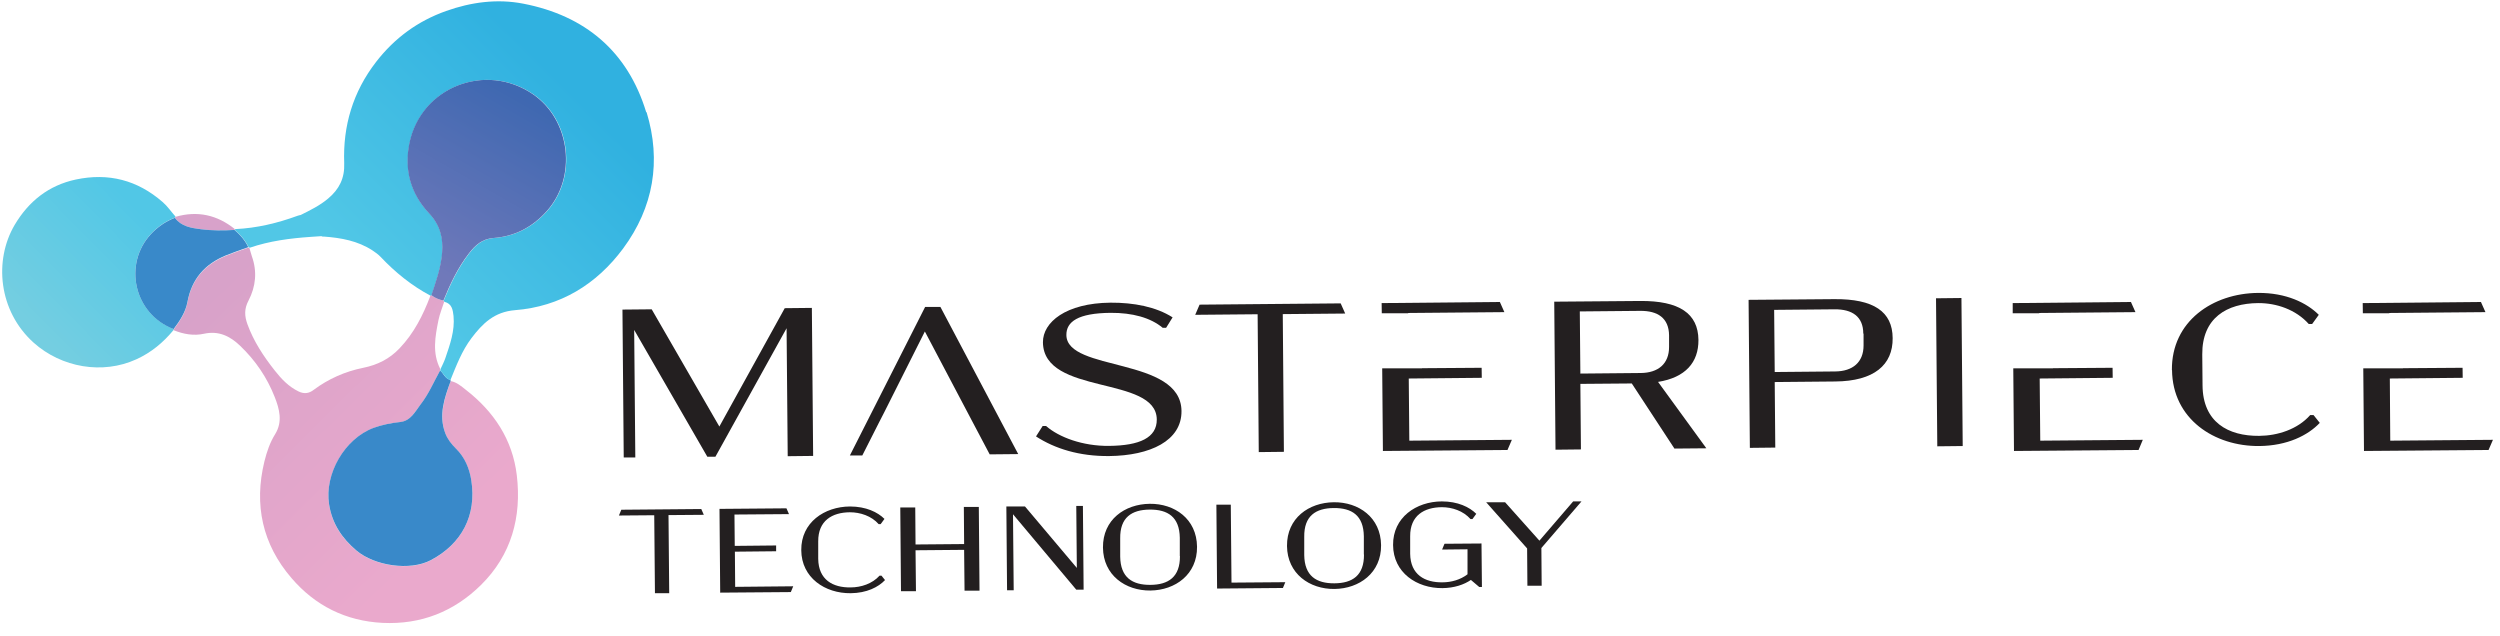
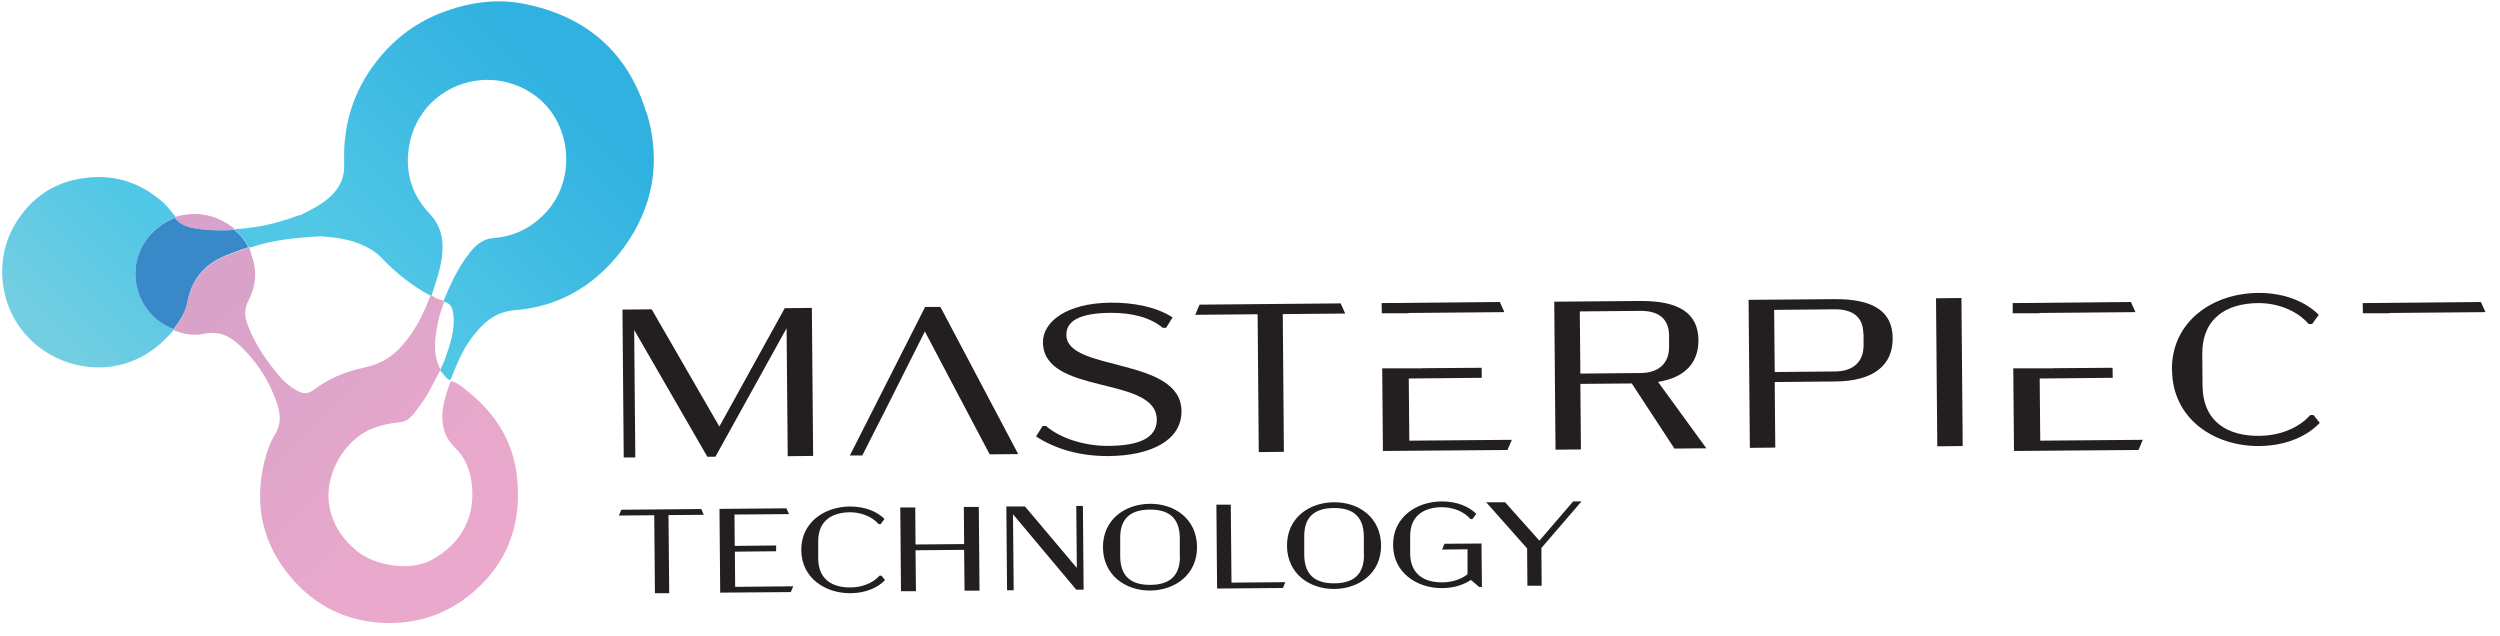
<svg xmlns="http://www.w3.org/2000/svg" width="177px" height="45px" viewBox="0 0 177 45" version="1.1">
  <title>Group</title>
  <defs>
    <linearGradient x1="7.445%" y1="-1.053%" x2="84.571%" y2="83.026%" id="linearGradient-1">
      <stop stop-color="#D8A2C9" offset="10%" />
      <stop stop-color="#EAA9CC" offset="92%" />
    </linearGradient>
    <linearGradient x1="21.884%" y1="85.282%" x2="86.459%" y2="14.365%" id="linearGradient-2">
      <stop stop-color="#74CEE1" offset="7%" />
      <stop stop-color="#51C7E6" offset="92%" />
    </linearGradient>
    <linearGradient x1="27.094%" y1="74.996%" x2="85.731%" y2="22.007%" id="linearGradient-3">
      <stop stop-color="#51C7E6" offset="7%" />
      <stop stop-color="#30B1E0" offset="92%" />
    </linearGradient>
    <linearGradient x1="26.407%" y1="93.092%" x2="63.023%" y2="4.7%" id="linearGradient-4">
      <stop stop-color="#7079BA" offset="2%" />
      <stop stop-color="#3F68B1" offset="92%" />
    </linearGradient>
  </defs>
  <g id="Page-1" stroke="none" stroke-width="1" fill="none" fill-rule="evenodd">
    <g id="Masterpiece-Logo-(Final)" transform="translate(-33.9, -39.9)" fill-rule="nonzero">
      <g id="Group" transform="translate(34.055, 39.994)">
        <g id="Path">
          <path d="M30.315,20.846 C30.315,20.846 30.365,20.816 30.385,20.806 C30.635,21.006 30.925,21.116 31.235,21.186 C31.255,21.216 31.275,21.236 31.295,21.266 C31.155,21.706 30.975,22.136 30.885,22.586 C30.655,23.736 30.435,24.896 31.015,26.026 C31.015,26.066 31.015,26.106 31.005,26.146 C30.555,26.956 30.195,27.806 29.625,28.546 C29.225,29.056 28.915,29.716 28.175,29.796 C27.535,29.866 26.915,29.976 26.305,30.206 C24.245,30.966 22.815,33.486 23.145,35.626 C23.365,36.996 24.045,38.026 25.085,38.896 C26.365,39.976 28.875,40.356 30.345,39.576 C32.545,38.416 33.595,36.386 33.215,33.936 C33.085,33.096 32.755,32.296 32.135,31.686 C31.805,31.356 31.525,31.006 31.365,30.576 C30.895,29.286 31.325,28.086 31.755,26.886 C32.175,26.966 32.505,27.246 32.815,27.496 C34.805,29.036 36.135,31.026 36.435,33.556 C36.785,36.506 36.055,39.196 33.895,41.326 C31.985,43.206 29.655,44.136 26.935,44.006 C24.325,43.876 22.155,42.786 20.485,40.836 C18.425,38.446 17.815,35.646 18.565,32.576 C18.735,31.896 18.955,31.236 19.325,30.646 C19.875,29.756 19.625,28.856 19.295,28.016 C18.755,26.636 17.925,25.416 16.845,24.386 C16.135,23.706 15.335,23.306 14.285,23.536 C13.565,23.696 12.835,23.566 12.145,23.286 C12.145,23.266 12.145,23.256 12.135,23.236 C12.575,22.656 12.985,22.036 13.115,21.316 C13.415,19.696 14.335,18.636 15.845,18.016 C16.365,17.806 16.895,17.626 17.425,17.436 C17.455,17.446 17.475,17.466 17.505,17.476 C17.565,17.666 17.615,17.856 17.675,18.046 C18.065,19.126 17.955,20.196 17.445,21.176 C17.125,21.776 17.155,22.286 17.365,22.866 C17.805,24.076 18.505,25.136 19.295,26.136 C19.765,26.736 20.285,27.286 20.995,27.626 C21.395,27.816 21.735,27.756 22.055,27.506 C23.105,26.726 24.275,26.206 25.565,25.946 C26.555,25.746 27.415,25.326 28.135,24.566 C29.155,23.496 29.795,22.226 30.305,20.876 L30.315,20.846 Z" fill="url(#linearGradient-1)" />
          <path d="M12.145,23.256 C11.415,24.146 10.555,24.866 9.495,25.346 C7.105,26.436 4.205,25.936 2.225,24.166 C-0.265,21.926 -0.595,18.336 0.885,15.826 C1.875,14.156 3.295,13.026 5.215,12.616 C7.525,12.126 9.575,12.656 11.355,14.206 C11.705,14.506 11.965,14.896 12.275,15.246 C12.255,15.266 12.245,15.296 12.225,15.316 C11.565,15.566 11.015,15.956 10.525,16.476 C8.575,18.586 9.295,22.106 12.135,23.196 C12.135,23.216 12.145,23.226 12.145,23.246 L12.145,23.256 Z" fill="url(#linearGradient-2)" />
-           <path d="M31.755,26.876 C31.315,28.076 30.885,29.276 31.365,30.566 C31.525,30.996 31.805,31.346 32.135,31.676 C32.755,32.286 33.085,33.076 33.215,33.926 C33.595,36.386 32.545,38.406 30.345,39.566 C28.865,40.346 26.365,39.966 25.085,38.886 C24.055,38.016 23.365,36.986 23.145,35.616 C22.805,33.466 24.245,30.956 26.305,30.196 C26.915,29.976 27.535,29.856 28.175,29.786 C28.925,29.706 29.235,29.046 29.625,28.536 C30.195,27.806 30.555,26.946 31.005,26.136 C31.255,26.346 31.355,26.706 31.715,26.796 C31.725,26.826 31.745,26.846 31.765,26.876 L31.755,26.876 Z" fill="#3989C9" />
          <path d="M45.595,7.846 C44.285,3.546 41.275,1.016 36.895,0.166 C35.045,-0.194 33.195,0.056 31.425,0.686 C29.425,1.396 27.785,2.596 26.475,4.286 C24.835,6.406 24.115,8.816 24.215,11.456 C24.255,12.526 23.865,13.296 23.085,13.956 C22.495,14.456 21.815,14.786 21.135,15.126 C21.135,15.246 21.165,15.356 21.225,15.436 C21.165,15.356 21.135,15.246 21.135,15.126 C21.055,15.146 20.975,15.156 20.905,15.186 C19.485,15.706 18.025,16.056 16.505,16.126 C16.485,16.146 16.475,16.166 16.465,16.186 C16.875,16.526 17.215,16.926 17.445,17.406 C17.475,17.416 17.495,17.436 17.525,17.446 C18.925,16.966 20.385,16.776 21.855,16.676 C22.105,16.656 22.345,16.646 22.595,16.626 L22.595,16.626 C22.595,16.626 22.655,16.646 22.685,16.656 C22.715,16.656 22.745,16.656 22.785,16.656 C23.995,16.746 25.175,16.956 26.215,17.636 C26.425,17.776 26.625,17.916 26.795,18.096 C27.835,19.196 28.995,20.136 30.335,20.846 C30.355,20.826 30.385,20.816 30.405,20.806 C30.735,19.816 31.085,18.836 31.165,17.786 C31.245,16.736 31.015,15.836 30.245,15.016 C28.945,13.636 28.465,11.956 28.845,10.056 C29.655,6.076 34.235,4.276 37.595,6.576 C40.265,8.396 40.735,12.456 38.565,14.866 C37.545,15.996 36.305,16.646 34.805,16.756 C34.015,16.816 33.515,17.256 33.065,17.846 C32.275,18.866 31.735,20.016 31.255,21.196 C31.275,21.226 31.295,21.246 31.315,21.276 C31.845,21.406 31.905,21.846 31.955,22.276 C32.055,23.326 31.705,24.296 31.375,25.266 C31.285,25.526 31.155,25.776 31.035,26.036 C31.035,26.076 31.035,26.116 31.025,26.156 C31.275,26.366 31.375,26.726 31.735,26.816 C32.155,25.786 32.545,24.746 33.225,23.846 C34.005,22.816 34.835,21.986 36.305,21.866 C39.505,21.616 42.075,20.046 43.965,17.496 C46.115,14.586 46.675,11.306 45.625,7.856 L45.595,7.846 Z" fill="url(#linearGradient-3)" />
          <path d="M16.485,16.126 C16.485,16.126 16.455,16.166 16.445,16.186 C15.655,16.236 14.855,16.236 14.075,16.136 C13.385,16.046 12.685,15.946 12.225,15.326 C12.245,15.296 12.255,15.276 12.275,15.256 C13.835,14.806 15.235,15.126 16.485,16.136 L16.485,16.126 Z" fill="#D8A2CA" />
-           <path d="M31.235,21.186 C30.925,21.116 30.635,21.006 30.385,20.806 C30.715,19.816 31.065,18.836 31.145,17.786 C31.225,16.736 30.995,15.836 30.225,15.016 C28.925,13.636 28.445,11.956 28.825,10.056 C29.635,6.076 34.215,4.276 37.575,6.576 C40.245,8.406 40.715,12.456 38.545,14.866 C37.525,15.996 36.285,16.646 34.785,16.756 C33.995,16.816 33.495,17.256 33.045,17.846 C32.255,18.866 31.715,20.016 31.235,21.196 L31.235,21.186 Z" fill="url(#linearGradient-4)" />
-           <path d="M22.765,16.656 C22.765,16.656 22.705,16.656 22.665,16.656 C22.695,16.656 22.725,16.656 22.765,16.656 Z" fill="#6CCBE3" />
          <path d="M12.225,15.326 C12.685,15.946 13.385,16.046 14.075,16.136 C14.865,16.236 15.655,16.236 16.445,16.186 C16.855,16.526 17.195,16.926 17.425,17.406 C16.895,17.596 16.365,17.776 15.845,17.986 C14.335,18.606 13.415,19.666 13.115,21.286 C12.985,22.006 12.575,22.626 12.135,23.206 C9.295,22.116 8.575,18.586 10.525,16.486 C11.015,15.966 11.565,15.586 12.225,15.326 L12.225,15.326 Z" fill="#3989C9" />
        </g>
        <g transform="translate(43.665, 20.645)" fill="#231F20">
          <g transform="translate(0, 14.76)">
            <path d="M3.51,0.97 L3.56,6.5 L2.55,6.5 C2.55,6.5 2.5,0.98 2.5,0.98 L0,1 L0.17,0.59 L5.83,0.54 L6.01,0.95 L3.51,0.97 Z" id="Path" />
            <path d="M7.12,0.53 L11.86,0.49 L12.04,0.9 L8.18,0.93 L8.2,3.15 L11.13,3.12 L11.13,3.53 C11.13,3.53 8.21,3.56 8.21,3.56 L8.23,6.05 L12.34,6.01 L12.17,6.42 L7.17,6.46 L7.12,0.52 L7.12,0.53 Z" id="Path" />
            <path d="M12.91,3.45 C12.89,1.49 14.55,0.37 16.36,0.36 C17.49,0.36 18.32,0.76 18.8,1.24 L18.53,1.61 L18.39,1.61 C17.88,1.03 17.09,0.77 16.35,0.77 C15.1,0.78 14.1,1.36 14.11,2.83 L14.11,4.07 C14.13,5.55 15.15,6.11 16.4,6.09 C17.14,6.09 17.94,5.83 18.45,5.26 L18.59,5.26 C18.59,5.26 18.84,5.57 18.84,5.57 C18.37,6.07 17.54,6.49 16.41,6.5 C14.6,6.52 12.92,5.41 12.91,3.45 Z" id="Path" />
            <path d="M25.48,0.38 L25.53,6.32 L24.47,6.32 C24.47,6.32 24.44,3.43 24.44,3.43 L21,3.46 L21.03,6.36 L19.97,6.36 C19.97,6.36 19.92,0.43 19.92,0.43 L20.98,0.43 C20.98,0.43 21,3.05 21,3.05 L24.44,3.02 L24.42,0.39 L25.48,0.39 L25.48,0.38 Z" id="Path" />
            <path d="M32.85,0.31 L32.9,6.25 L32.38,6.25 C32.38,6.25 27.9,0.91 27.9,0.91 L27.95,6.29 L27.48,6.29 C27.48,6.29 27.43,0.36 27.43,0.36 L28.75,0.36 C28.75,0.36 32.42,4.71 32.42,4.71 L32.38,0.32 L32.85,0.32 L32.85,0.31 Z" id="Path" />
            <path d="M34.27,3.27 C34.25,1.29 35.82,0.19 37.58,0.17 C39.34,0.15 40.91,1.24 40.93,3.21 C40.95,5.17 39.39,6.29 37.63,6.31 C35.87,6.33 34.29,5.23 34.27,3.27 Z M39.71,3.87 L39.71,2.58 C39.69,1.1 38.86,0.57 37.58,0.58 C36.3,0.59 35.47,1.14 35.49,2.62 L35.49,3.91 C35.51,5.39 36.35,5.92 37.63,5.91 C38.91,5.9 39.73,5.35 39.72,3.87 L39.71,3.87 Z" id="Shape" />
            <path d="M47.18,5.72 L47.01,6.13 L42.35,6.17 L42.3,0.23 L43.32,0.23 C43.32,0.23 43.37,5.75 43.37,5.75 L47.19,5.72 L47.18,5.72 Z" id="Path" />
            <path d="M47.3,3.16 C47.28,1.18 48.85,0.08 50.61,0.06 C52.37,0.04 53.94,1.13 53.96,3.1 C53.98,5.06 52.42,6.18 50.66,6.2 C48.9,6.22 47.32,5.12 47.3,3.16 L47.3,3.16 Z M52.74,3.76 L52.74,2.47 C52.72,0.99 51.89,0.46 50.61,0.47 C49.33,0.48 48.5,1.03 48.52,2.51 L48.52,3.8 C48.54,5.28 49.38,5.81 50.66,5.8 C51.94,5.79 52.76,5.24 52.75,3.76 L52.74,3.76 Z" id="Shape" />
            <path d="M61.07,2.97 L61.1,6.06 L60.91,6.06 C60.91,6.06 60.32,5.56 60.32,5.56 C59.84,5.89 59.15,6.13 58.31,6.14 C56.5,6.16 54.82,5.05 54.81,3.09 C54.79,1.13 56.45,0.01 58.26,0 C59.39,0 60.22,0.4 60.7,0.88 L60.43,1.25 L60.29,1.25 C59.78,0.67 58.99,0.41 58.26,0.41 C57.01,0.42 56.01,1 56.02,2.47 L56.02,3.71 C56.04,5.19 57.06,5.75 58.31,5.73 C58.92,5.73 59.58,5.55 60.08,5.16 L60.08,3.39 C60.08,3.39 58.28,3.41 58.28,3.41 L58.45,3 L61.08,2.98 L61.07,2.97 Z" id="Path" />
            <path d="M65.31,3.32 L65.33,5.97 L64.32,5.97 C64.32,5.97 64.3,3.33 64.3,3.33 L61.4,0.06 L62.74,0.06 C62.74,0.06 65.17,2.78 65.17,2.78 L67.56,0 L68.15,0 C68.15,0 65.31,3.3 65.31,3.3 L65.31,3.32 Z" id="Path" />
          </g>
          <g transform="translate(0.25, -0)">
            <path d="M13.41,1.06 L13.5,11.54 L11.7,11.56 L11.62,2.5 L6.58,11.6 L6.01,11.6 C6.01,11.6 0.83,2.62 0.83,2.62 L0.91,11.65 L0.09,11.65 C0.09,11.65 1.42108547e-14,1.18 1.42108547e-14,1.18 L2.07,1.16 L6.86,9.46 L11.49,1.08 L13.42,1.06 L13.41,1.06 Z" id="Path" />
            <path d="M21.41,2.73 L18.53,8.46 L18.16,9.18 L16.98,11.51 L16.1,11.51 C16.1,11.51 21.43,0.99 21.43,0.99 L22.51,0.99 C22.51,0.99 28.02,11.41 28.02,11.41 L26,11.43 L24.78,9.12" id="Path" />
            <path d="M29.28,10.16 L29.75,9.42 L29.99,9.42 C30.9,10.22 32.59,10.85 34.45,10.83 C36.62,10.81 37.84,10.25 37.83,8.96 C37.8,5.82 29.8,7.29 29.77,3.49 C29.76,2.08 31.39,0.72 34.55,0.69 C36.2,0.68 37.77,0.98 38.95,1.73 L38.49,2.47 L38.25,2.47 C37.39,1.75 36.1,1.4 34.56,1.41 C32.25,1.43 31.42,2.04 31.43,2.98 C31.45,5.6 39.54,4.51 39.58,8.36 C39.6,10.47 37.36,11.52 34.46,11.55 C32.35,11.57 30.62,11.03 29.28,10.16 Z" id="Path" />
            <polygon id="Path" points="46.75 1.49 46.83 11.25 45.05 11.27 44.97 1.51 40.55 1.55 40.86 0.83 50.85 0.74 51.17 1.46 46.75 1.5" />
            <path d="M74.48,11.02 L71.46,6.41 L67.82,6.44 L67.86,11.08 L66.06,11.1 L65.97,0.62 L72.05,0.57 C74.82,0.55 76.16,1.45 76.18,3.33 C76.19,4.92 75.26,5.99 73.32,6.3 L76.74,11 L74.48,11.02 L74.48,11.02 Z M67.81,5.71 L72.09,5.67 C73.33,5.66 74.1,5.02 74.1,3.83 L74.1,2.99 C74.08,1.78 73.3,1.26 72.06,1.27 L67.78,1.31 L67.82,5.71 L67.81,5.71 Z" id="Shape" />
            <path d="M89.93,3.2 C89.95,5.09 88.62,6.25 85.86,6.27 L81.58,6.31 L81.62,10.95 L79.82,10.97 L79.73,0.49 L85.81,0.44 C88.58,0.42 89.92,1.32 89.93,3.2 L89.93,3.2 Z M87.85,2.88 C87.85,1.67 87.06,1.15 85.82,1.16 L81.54,1.2 L81.58,5.6 L85.86,5.56 C87.1,5.55 87.87,4.91 87.87,3.72 L87.87,2.88 L87.85,2.88 Z" id="Shape" />
            <polygon id="Path" points="93 0.38 94.8 0.36 94.89 10.84 93.09 10.86 93 0.38" />
            <path d="M109.7,5.46 C109.67,2 112.6,0.03 115.79,0 C117.78,-0.02 119.25,0.7 120.1,1.55 L119.63,2.2 L119.39,2.2 C118.48,1.18 117.1,0.71 115.8,0.72 C113.6,0.74 111.83,1.76 111.85,4.36 L111.87,6.55 C111.89,9.15 113.68,10.14 115.88,10.12 C117.18,10.11 118.6,9.66 119.49,8.65 L119.73,8.65 C119.73,8.65 120.17,9.2 120.17,9.2 C119.34,10.08 117.88,10.82 115.89,10.84 C112.7,10.87 109.74,8.92 109.71,5.46 L109.7,5.46 Z" id="Path" />
            <g transform="translate(53.75, 0.54)" id="Path">
              <polygon points="1.88 0.9 1.88 0.88 8.69 0.82 8.37 0.1 0 0.18 0.01 0.9" />
              <polygon points="1.96 9.92 1.92 5.52 7.09 5.47 7.08 4.76 2.86 4.79 2.86 4.8 2.37 4.8 1.91 4.8 1.91 4.8 0.04 4.8 0.09 10.65 8.91 10.58 9.22 9.86" />
            </g>
            <g transform="translate(98.43, 0.54)" id="Path">
              <polygon points="1.88 0.9 1.87 0.88 8.69 0.82 8.37 0.1 0 0.18 0 0.9" />
              <polygon points="1.95 9.92 1.91 5.52 7.08 5.47 7.07 4.76 2.85 4.79 2.85 4.8 2.36 4.8 1.91 4.8 1.91 4.8 0.04 4.8 0.09 10.65 8.91 10.58 9.21 9.86" />
            </g>
            <g transform="translate(123.21, 0.54)" id="Path">
              <polygon points="1.88 0.9 1.88 0.88 8.69 0.82 8.37 0.1 2.84217094e-14 0.18 0.01 0.9" />
-               <polygon points="1.95 9.92 1.92 5.52 7.08 5.47 7.07 4.76 2.85 4.79 2.85 4.8 2.37 4.8 1.91 4.8 1.91 4.8 0.04 4.8 0.09 10.65 8.91 10.58 9.22 9.86" />
            </g>
          </g>
        </g>
      </g>
    </g>
  </g>
</svg>